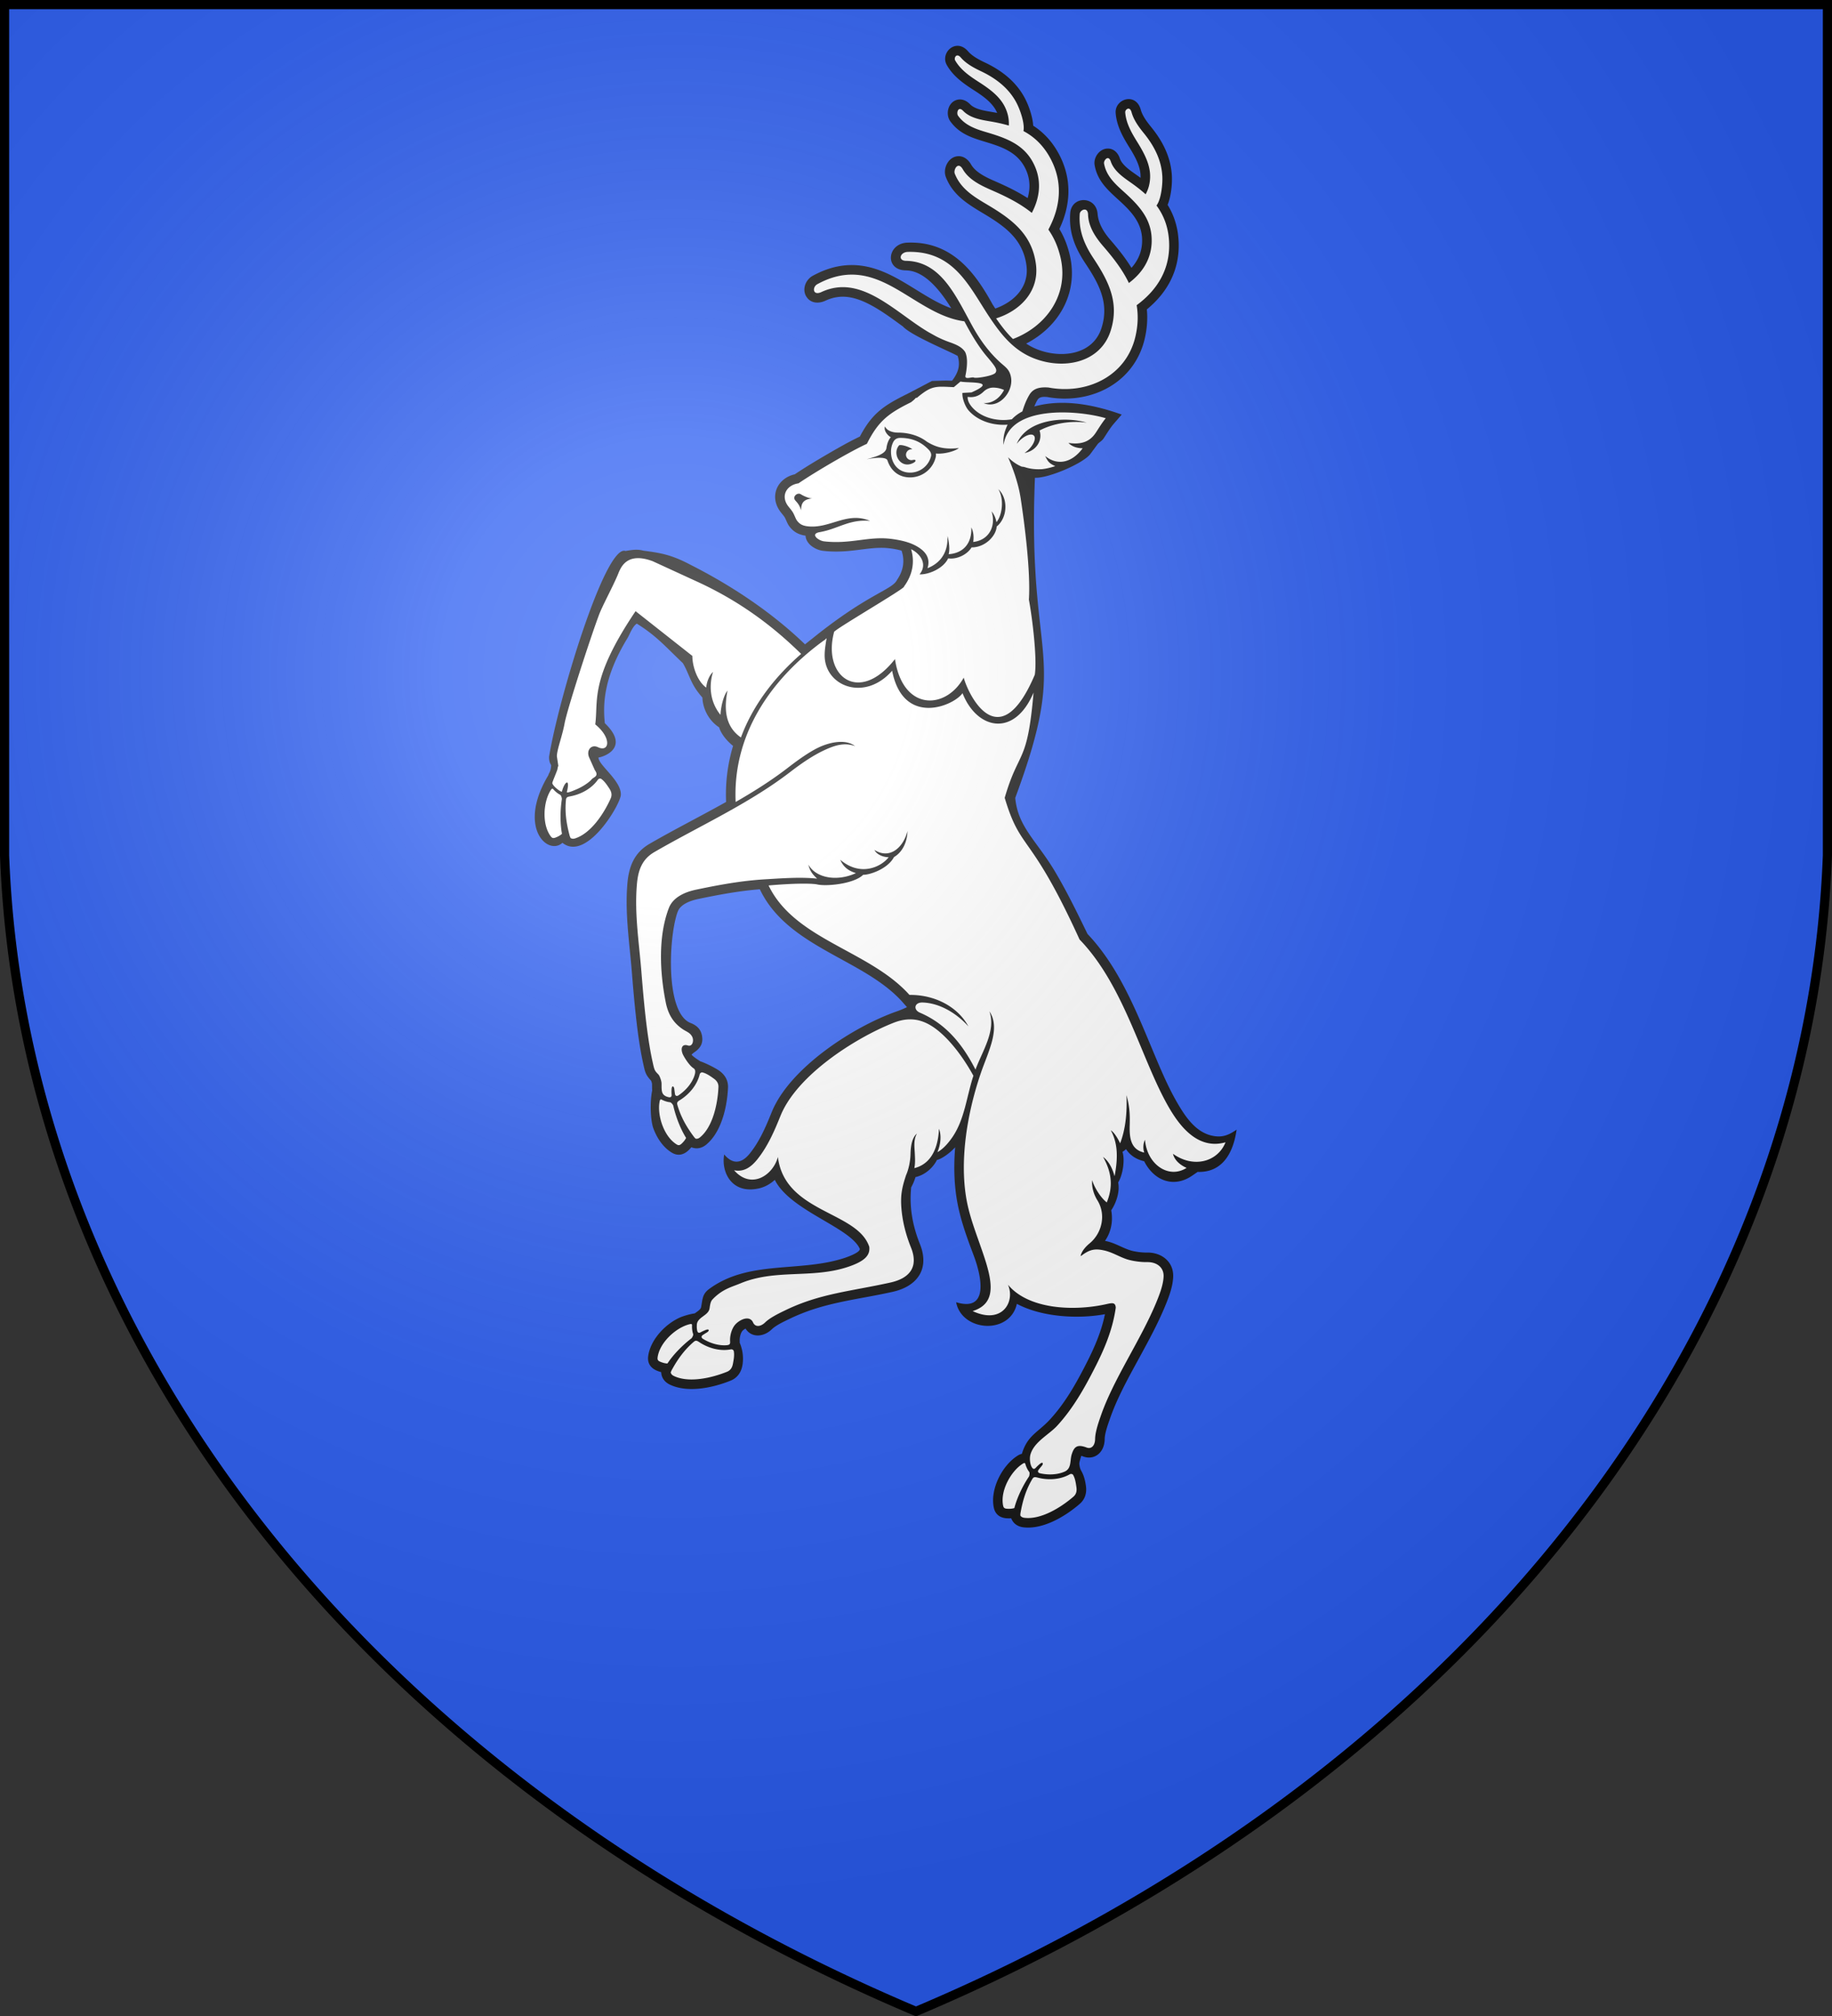
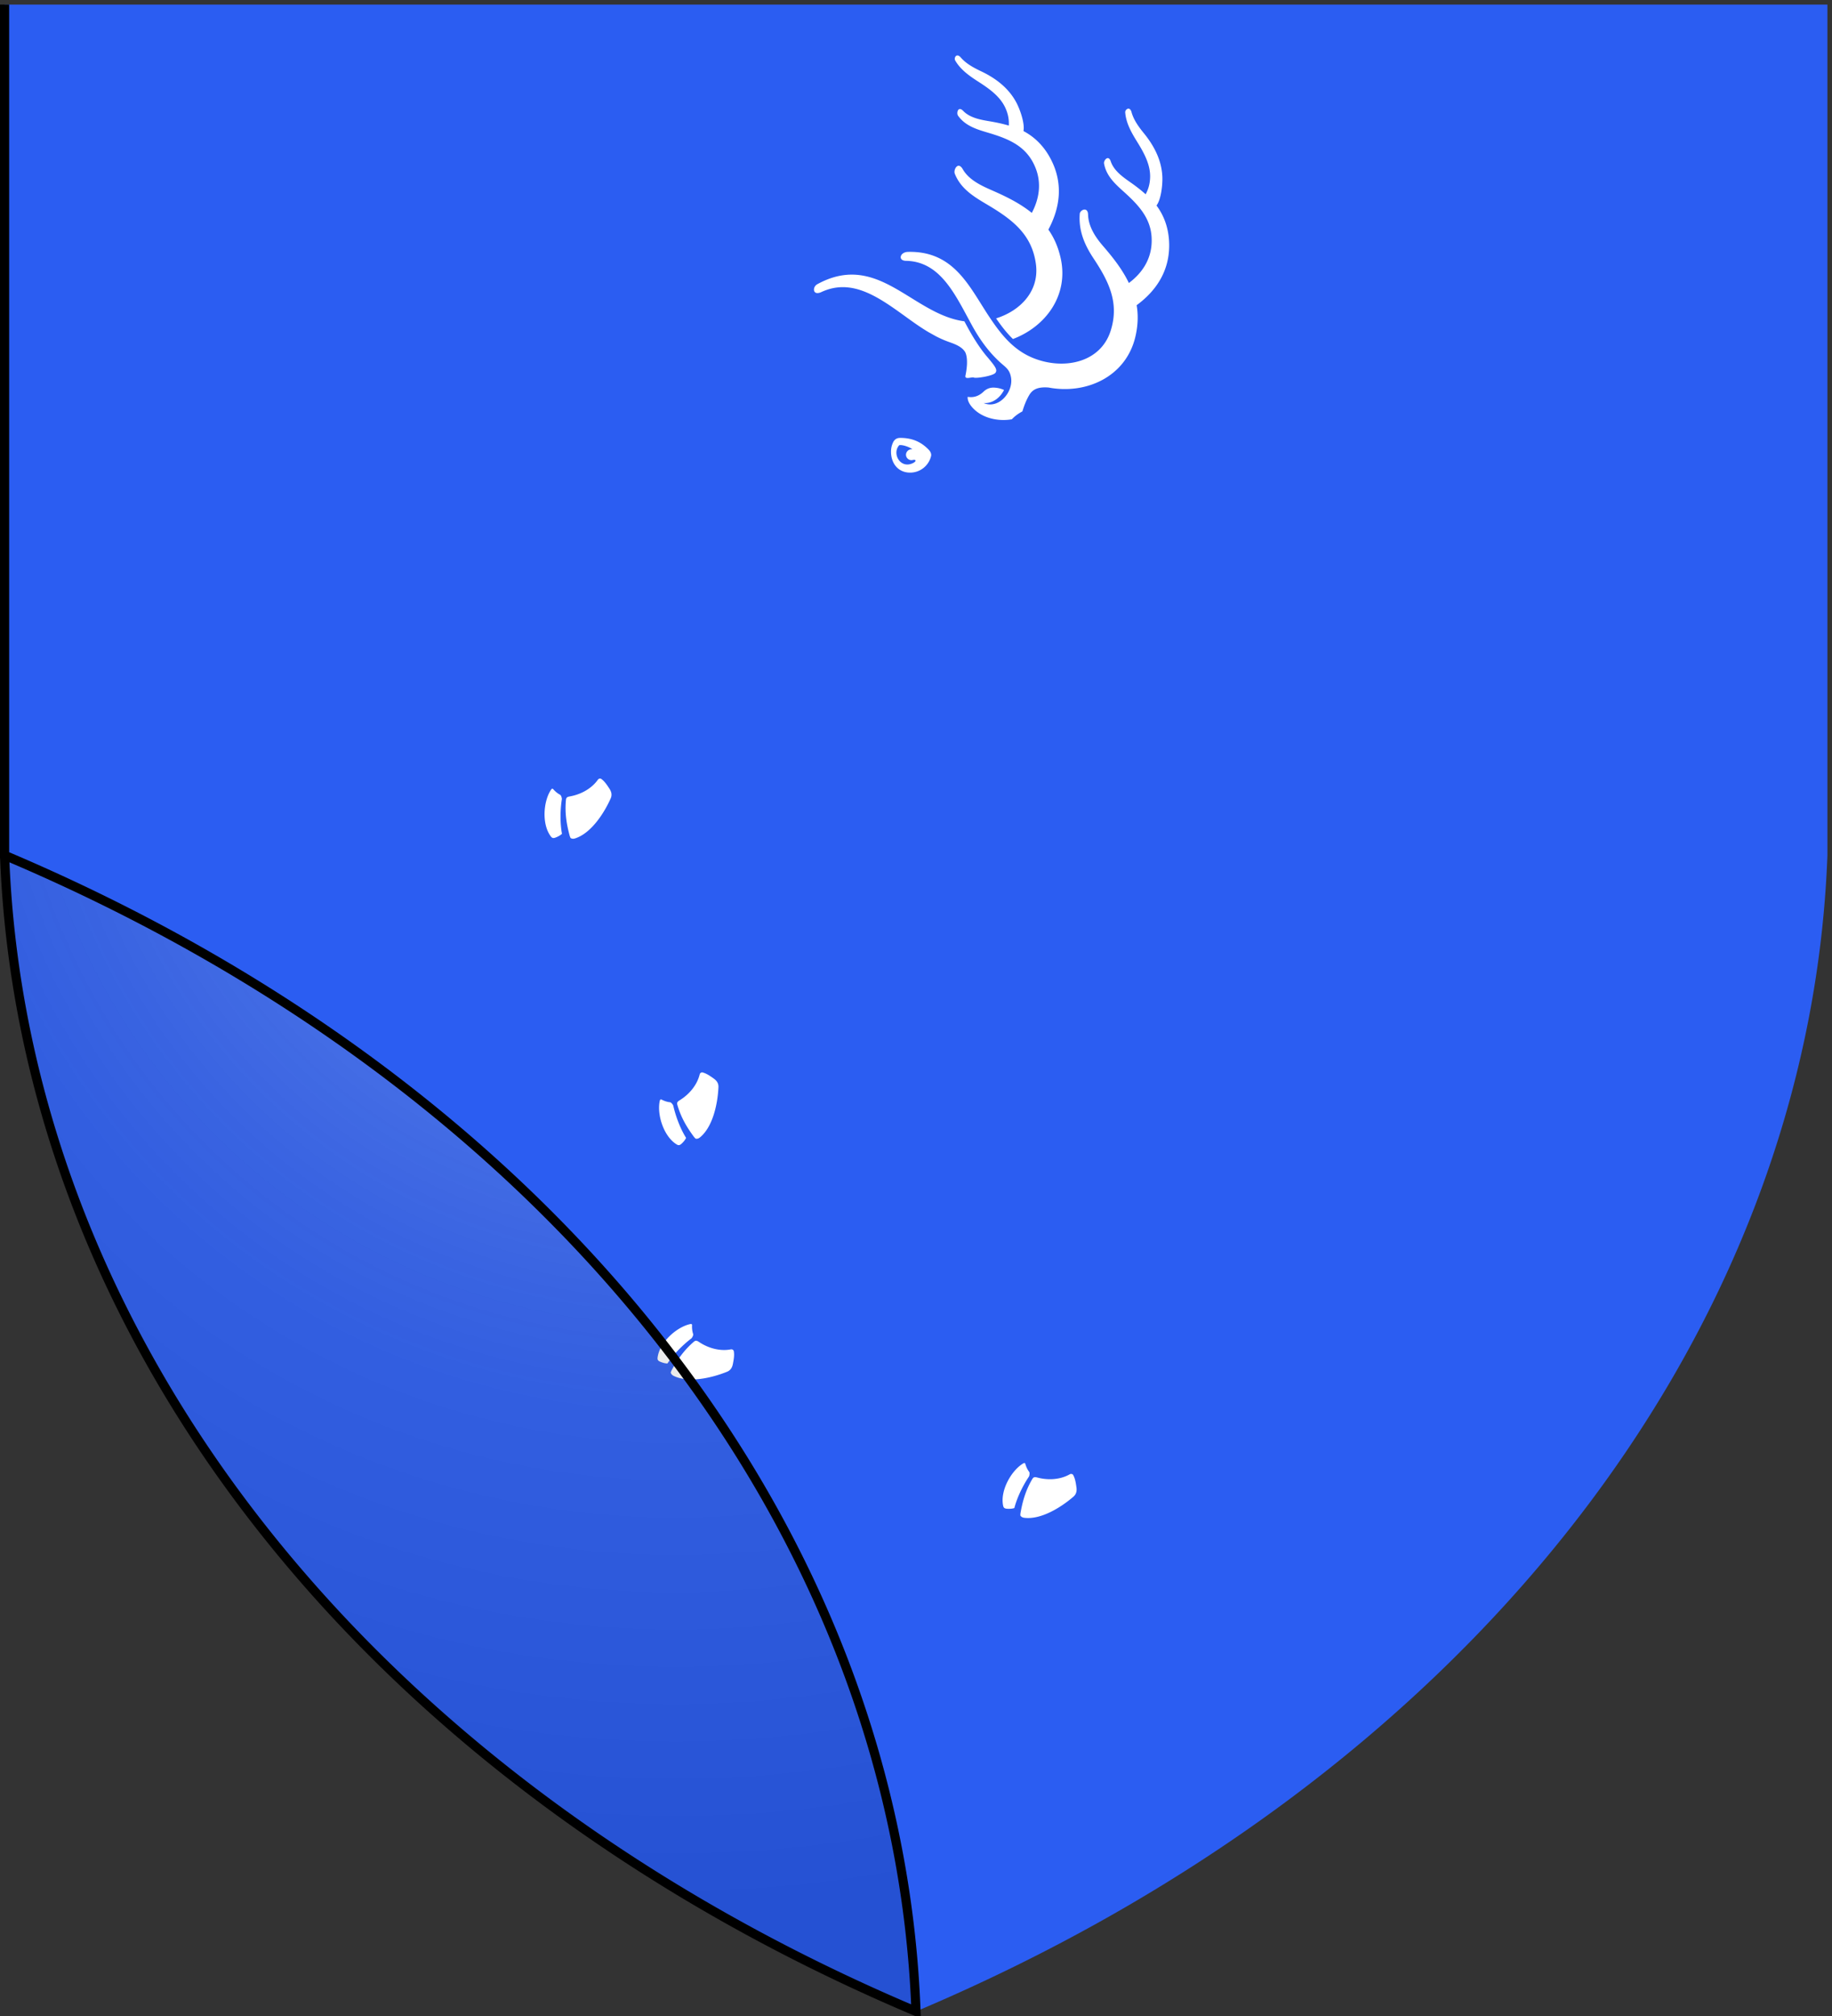
<svg xmlns="http://www.w3.org/2000/svg" width="600" height="660">
  <rect width="100%" height="100%" fill="#333333" stroke="none" />
  <defs>
    <radialGradient id="a" cx="221" cy="226" r="300" gradientTransform="translate(-77 -85)scale(1.35)" gradientUnits="userSpaceOnUse">
      <stop stop-color="#fff" stop-opacity=".31" />
      <stop offset=".19" stop-color="#fff" stop-opacity=".25" />
      <stop offset=".6" stop-color="#666" stop-opacity=".13" />
      <stop offset="1" stop-opacity=".13" />
    </radialGradient>
  </defs>
  <path fill="#2b5df2" d="M1.5 1.5h597V280A570 445 0 0 1 300 658.5 570 445 0 0 1 1.5 280Z" />
  <g fill="#fff">
-     <path fill="#111" d="M338.948 156.405c4.366.236 15.883-4.718 18.158-7.787l2.49-3.359c.695-.657 1.335-.946 1.915-1.83 1.002-1.526 1.925-3.055 3.074-4.483l2.784-3.22c-9.261-3.323-20.684-5.685-30.95-1.9-1.708.63-3.197 1.287-4.481 2.022l-.948-3.795-8.632-4.939-5.137-1.63-3.613-.776-3.8-.126-4.583.139-7.79 4.085c-7.903 3.905-11.769 6.403-15.815 14.108-3.708 1.768-7.426 3.907-10.948 5.96-3.487 2.034-7.02 4.151-10.376 6.408-5.636 1.265-8.412 7.05-4.835 12.073.444.624.97 1.193 1.419 1.822.1.14.187.308.264.463.46.928.758 1.865 1.399 2.709 1.413 1.864 3.092 2.702 5.286 3.02.051 1.116.599 2.126 1.41 2.918.613.598 1.372 1.081 2.151 1.431.681.306 1.418.53 2.16.616 2.921.34 5.776.296 8.698.018 2.4-.227 4.78-.608 7.177-.834 1.975-.187 3.928-.248 5.902-.011 1.152.138 2.554.367 3.937.763 1.153 3.355.561 6.609-1.425 9.49-1.548 3.412-9.315 4.338-27.999 19.455a98 98 0 0 0-2.184 1.733c-10.843-10.451-23.972-19.19-37.496-26.041-6.51-3.46-10.169-3.92-15.525-4.642-1.829-.515-3.642-.259-5.77.123-6.605-2.446-22.08 48.876-25.039 67.388 0 2.225.713 2.431.684 2.883-.13 2.016-.76 2.38-.913 3.12-10.299 17.134-.162 26.496 4.611 22.14 7.613 6.125 18.393-11.459 19.108-15.479.476-4.683-7.39-9.968-7.303-12.452 1.19-.078 10.678-2.957 2.074-11.235-.588-5.78-.634-14.623 7.402-27.809.727-1.192 1.595-3.792 3.063-4.784 6.466 4.024 9.224 7.367 15.078 12.922.436.702.81 1.445 1.162 2.215 1.571 3.432 2.064 5.43 5.254 9.07.137 3.855 2.25 7.674 5.494 9.758.554 2.041 2.498 4.443 4.55 6.065-1.818 6.033-2.55 12.174-2.283 18.352-8.305 4.664-16.855 8.958-25.041 13.693-5.064 2.928-6.82 7.481-7.289 13.079-.817 9.743.676 19.164 1.456 28.831.392 4.852.801 9.702 1.336 14.54.57 5.145 1.264 10.373 2.372 15.43.587 2.677.74 3.726 2.576 5.64.132.276.292.776.327 1.03.015.755.002 1.475.06 2.181-.78 3.77-.592 9.813.4 12.481 1.147 3.089 3.124 6.13 5.98 7.882 2.036 1.247 3.977.764 5.61-.835q.442-.43.83-.897l.398.13c1.62.529 3.23.047 4.51-1.021 4.994-4.169 6.822-12.406 7.1-18.645.103-2.31-.993-4.19-2.842-5.508-1.295-.923-4.323-2.454-6.295-3.125a5 5 0 0 0-.467-.331c-.52-.326-1.87-1.217-2.328-1.824.261-.303.773-.68.99-.83 1.546-1.058 2.615-2.44 2.523-4.412-.118-2.544-1.343-4.127-3.716-5.077-8.613-3.146-7.245-28.898-4.312-36.55.939-2.449 4.278-3.585 6.622-4.076 6.791-1.421 13.492-2.667 20.249-3.197 1.346 2.828 3.09 5.416 5.195 7.79 6.224 7.017 14.962 11.514 23.065 15.986 6.5 3.587 13.422 7.523 18.426 13.107l1.503 1.715c-1.102.52-2.23.991-3.39 1.399-14.28 5.008-35.122 18.563-40.952 33.067-1.884 4.685-3.926 9.446-7.115 13.413-3.057 3.804-5.942 3.27-8.405.343-1.038 5.59 2.316 13.064 11.27 11.132 1.993-.43 3.802-1.445 5.305-2.821 5.017 10.121 24.786 15.562 27.852 22.62q-.005.08-.02.147c-.256 1.188-4.255 2.563-5.177 2.861-14.599 4.714-31.253.573-44.158 10.102-2.303 1.701-2.122 3.327-2.64 5.976-.131.673-1.087 1.308-2.07 2.006-2.06.305-4.13 1.03-4.819 1.336-5.057 2.244-9.81 7.511-10.447 12.77-.284 2.372.961 3.932 3.098 4.751q.573.222 1.16.381l.048.415c.194 1.696 1.3 2.956 2.808 3.676 5.87 2.802 14.12 1.033 19.906-1.314 2.154-.874 3.394-2.638 3.824-4.88.328-1.712.431-4.461-.87-7.534q.018-.34 0-.701c-.046-.932.316-2.656 1.035-3.306.182-.163.543-.439.88-.62 1.955 3.156 5.996 2.77 8.594.249 1.334-1.295 3.882-2.507 5.597-3.318l.041-.02c11.18-5.489 21.822-6.24 33.936-8.934 8.115-1.805 12.207-7.518 8.947-15.648-2.427-6.054-3.515-12.156-2.861-18.566a17 17 0 0 0 1.409-3.35c3.044-.662 5.729-3.007 7.037-5.632 1.348-.232 4.058-2.044 5.96-4.126-.474 5.72-.375 11.42.5 16.823 1.039 6.413 3.228 12.393 5.516 18.442 2.94 7.774 4.783 18.67-5.698 15.456 1.808 9.616 17.566 10.816 19.891.524 8.133 4.357 20.1 5.035 28.85 3.388-1.162 5.653-3.388 10.816-6.076 16.085-3.307 6.487-6.888 12.88-11.834 18.283-4.087 4.463-7.444 5.218-9.306 11.357a4.4 4.4 0 0 0-1.326.555c-5.13 3.188-9.131 11.025-7.862 17.057.495 2.338 2.177 3.413 4.463 3.5q.615.026 1.222-.013l.179.379c.73 1.542 2.183 2.378 3.841 2.574 6.46.762 13.7-3.57 18.423-7.657 1.758-1.52 2.363-3.59 2.047-5.851-.254-1.82-.659-3.497-1.6-5.112-.306-.525-.53-1.36-.58-2.355q.05-.21.078-.425c.135-.524.367-1.425.589-2.004.238.067.486.157.628.21 1.288.49 2.68.496 3.936-.103 2.133-1.017 3.062-3.327 3.09-5.572.022-1.85.974-4.56 1.594-6.308l.015-.044c2.406-7.108 6.353-14.09 9.937-20.675 2.916-5.36 5.868-10.784 8.206-16.425 1.251-3.02 2.566-6.432 2.68-9.725.17-4.958-3.873-7.993-8.588-7.905-1.64.03-3.862-.248-5.434-.726q-.174-.053-.346-.11c-2.498-.85-4.563-2.185-7.231-2.832q-.37-.09-.725-.163c1.952-2.852 2.692-6.274 2.037-10 1.642-2.447 2.885-6.144 2.264-9.127 1.534-2.412 2.288-7.434 1.412-10.013a5.7 5.7 0 0 0 1.158-.89c1.239 1.89 3.134 3.299 5.953 3.969 1.428 2.83 3.703 5.275 6.73 6.287 3.125 1.044 6.267.286 8.935-1.533l1.856-1.271c8.728.284 11.827-7.218 12.748-13.823-2.835 1.957-4.947 2.687-8.187 1.939-5.262-1.215-8.59-6.144-11.286-10.806-2.872-4.964-5.181-10.384-7.401-15.667-2.525-6.01-4.972-12.05-7.803-17.925-3.741-7.766-8.188-15.342-14.158-21.618-3.37-6.934-6.75-13.887-10.697-20.514-5.966-10.014-12.093-14.5-12.968-24.01 18.188-49.13 3.952-42.52 6.448-104.824" />
-     <path fill="#111" d="M373.538 58.221a76 76 0 0 0-1.662-1.195c-1.768-1.238-4.401-3.028-5.124-5.182-.61-1.815-2.013-3.267-4.055-3.205-2.62.08-4.628 2.902-4.194 5.409.896 5.17 4.267 8.145 7.92 11.47 4.356 3.966 8 7.857 7.61 14.126-.195 3.153-1.478 5.826-3.467 8.043-2.007-3.278-4.417-6.278-6.948-9.203-2.015-2.326-3.894-5.255-4.144-8.476-.458-5.926-8.53-5.996-8.963-.233-.488 6.5 1.63 11.428 5.028 16.552 4.423 6.667 7.814 12.911 5.227 21.03-2.876 9.02-13.484 10.058-21.173 6.971a19.5 19.5 0 0 1-3.51-1.848c5.025-2.579 9.347-6.511 12.05-11.517 2.88-5.33 3.62-11.281 2.291-17.181-.704-3.13-1.826-6.087-3.466-8.811 3.686-7.802 4.148-16.047.137-23.986-2.047-4.05-4.939-7.42-8.709-9.834-.191-3.048-1.5-6.662-2.71-8.966-2.844-5.412-7.574-9.093-13.012-11.674-1.947-.924-4.19-2.066-5.62-3.72-3.917-4.53-9.248.487-6.938 4.53 2.053 3.592 5.278 5.909 8.688 8.099 2.865 1.84 6.312 4.14 7.713 7.39l.069.163a75 75 0 0 0-2.014-.365c-2.129-.357-5.276-.842-6.855-2.476-1.33-1.376-3.222-2.084-5.038-1.15-2.331 1.199-2.932 4.61-1.462 6.686 3.032 4.283 7.355 5.52 12.082 6.952 5.638 1.708 10.6 3.655 12.944 9.482 1.18 2.93 1.17 5.896.327 8.752-3.222-2.096-6.687-3.769-10.23-5.321-2.82-1.235-6.684-2.888-8.295-5.689-1.03-1.792-2.789-3.107-4.96-2.602-2.758.64-4.29 4.16-3.302 6.712 2.354 6.079 7.363 8.968 12.635 12.133 6.86 4.117 12.606 8.298 13.76 16.74.976 7.142-4.083 12.03-10.203 14.187q-.435-.666-.869-1.335c-5.661-10.312-13.31-20.867-28.046-20.239-6.547.366-7.354 9.007-.375 9.078 6.072.063 11.181 6.43 14.886 12.412-3.018-1.07-5.878-2.667-8.7-4.36-.736-.44-1.468-.89-2.199-1.34-4.83-2.979-9.724-6.101-15.263-7.583-6.8-1.818-13.083-.704-19.215 2.647-2.449 1.339-3.658 4.682-1.922 7.072 1.47 2.026 3.987 2.05 6.074 1.082 2.28-1.057 4.61-1.496 7.115-1.232 6.351.67 13.215 6.026 18.27 9.671 2.644 2.962 15.481 8.201 17.945 9.652 1.297 4.446-.058 8.17-11.587 17.111 3.642-.357 6.047-1.335 8.605-3.162.888.398 1.804.693 2.69.878 1.08.225 2.197.314 3.3.235.665 2.45 2.443 4.71 4.364 6.17 1.179.895 2.521 1.598 3.953 1.987 5.132 1.394 11.014 1.244 13.046-4.624.54-1.562.896-2.768 1.748-4.207.661-1.119 2.062-1.042 3.23-.95 7.725 1.416 16.074-.033 22.477-4.712 4.892-3.575 8.118-8.63 9.455-14.528.71-3.129.967-6.281.658-9.446 6.682-5.46 10.644-12.704 10.435-21.597-.107-4.538-1.269-8.823-3.635-12.623 1.138-2.834 1.51-6.66 1.407-9.26-.24-6.11-2.928-11.466-6.728-16.134-1.361-1.672-2.895-3.667-3.475-5.775-1.59-5.775-8.56-3.536-8.212 1.107.31 4.126 2.225 7.604 4.363 11.048 1.795 2.892 3.915 6.458 3.786 9.988z" />
    <path d="M330.396 41.114c.123-2.167-.327-3.95-1.016-5.544-1.634-3.783-5.048-6.313-8.894-8.783-2.914-1.871-5.895-3.926-7.663-7.02-.45-.789.416-2.592 1.854-.93 1.764 2.04 4.255 3.367 6.645 4.501 4.994 2.37 9.13 5.634 11.582 10.302 1.185 2.255 2.794 6.804 2.287 9.27 3.658 1.926 6.837 4.987 9.11 9.487 3.673 7.266 3.223 14.988-.947 22.772 1.817 2.582 3.19 5.62 4.018 9.3 2.73 12.134-4.816 22.435-15.618 26.518-2.067-1.994-3.838-4.312-5.516-6.752 8.03-2.527 14.235-9.017 13.03-17.832-1.291-9.45-7.39-14.28-15.25-19-4.277-2.568-9.241-5.194-11.326-10.579-.473-1.221 1.052-4.167 2.63-1.42 2.067 3.594 6.261 5.466 9.752 6.995 5.007 2.194 9.174 4.338 12.856 7.3 2.577-4.865 3.14-9.96 1.207-14.765-2.738-6.807-8.193-9.265-14.941-11.309-3.673-1.113-7.869-2.14-10.435-5.765-.582-.822.002-3.305 1.696-1.553 2.215 2.293 5.695 2.902 8.586 3.387 2.257.38 4.377.83 6.353 1.42m-14.286 74.162c-1.072-1.775-3.282-2.607-5.294-3.315a34 34 0 0 1-4.243-1.849l-2.483-1.38c-2.27-1.35-4.44-2.87-6.539-4.383-9.288-6.697-18.228-13.515-28.531-8.74-2.876 1.333-3.056-1.628-1.335-2.569 13.792-7.538 23.403.12 33.567 6.215 4.593 2.753 9.28 5.235 14.595 5.937.393.74.775 1.456 1.148 2.136 1.817 3.312 4.13 7.01 6.602 9.828 2.297 2.78 3.181 3.87 2.414 4.902s-6.414 1.892-7.028 1.559c-.614-.334-3.095.838-2.786-.642.3-1.434 1.028-5.43-.087-7.7" />
-     <path fill-rule="evenodd" d="M330.139 149.684c1.425 1.425 2.929 2.443 4.521 3.098.386.016.813.096 1.27.242 1.697.541 3.578.67 5.355.572 1.386-.16 2.828-.498 4.326-.994-1.955-.903-2.336-1.366-3.307-3.31 1.92 1.55 3.953 2.115 5.922 1.82 2.302-.343 4.517-1.863 6.366-4.357-1.5-.01-3.433-.421-4.648-1.747 3.704.527 6.776-.049 8.95-3.364 1.024-1.561 1.911-3.061 3.252-4.728-8.824-2.626-31.536-4.556-33.458 8.733-.265-2.455.318-4.436 1.31-6.627-4.645.369-9.708-1.14-12.798-4.68-1.082-1.24-2.152-4.007-1.994-5.708l2.964-.164c8.927-3.933-.95-2.986-3.6-3.557l-2.18 1.832c-5.969-.254-7.192-.628-12.091 3.495-.66-.037 0 0-1.952 1.453-7.108 3.54-10.592 5.916-14.43 13.602-5.566 2.549-16.986 9.253-22.406 12.942-3.876.563-5.846 4.009-3.501 7.303.279.392.867 1.049 1.417 1.819.714 1.001 1.097 2.424 1.609 3.099.88 1.16 1.84 1.7 3.808 1.88 7.137.652 12.663-4.948 20.099-1.81-6.874-.607-10.415 2.637-16.508 3.69-3.23.559-.448 2.783 1.478 3.008 8.516.993 14.483-1.703 21.787-.826 2.513.301 5.46.869 7.825 2.049 2.855 1.424 5.481 3.741 4.244 7.561 4.699-1.836 6.812-5.747 6.515-10.558.568 1.972.837 4.373.412 5.98 4.972-.346 7.651-3.732 7.418-8.774.748 1.5.859 3.14.632 4.767 5.15-.578 7.541-5.152 6.009-10.005.83.958 1.346 2.219 1.606 3.53 1.99-2.45 2.5-7.782.588-10.806 3.338 3.094 3.045 9.337-.527 12.232-.181 3.074-3.768 6.857-8.218 6.825-1.53 2.511-4.989 3.998-7.672 3.594-1.514 3.276-6.343 5.36-9.373 5.242 2.646-3.253.423-6.667-2.76-8.237 1.262 4.2.461 8.476-2.35 12.244.909.3-23.716 14.581-22.885 14.911-3.87 14.496 8.18 23.856 19.953 8.815 2.551 17.08 16.607 16.737 22.514 6.076 1.542 5.731 11.64 26.389 23.277-.949.824-5.434-.85-18.784-1.931-24.584.584-9.283-1.402-24.595-2.67-33.008l-.04-.254-.018-.112a45 45 0 0 0-.82-3.919l-.008-.03-.045-.172-.003-.012-.016-.061-.017-.062-.016-.061q-.331-1.227-.715-2.44l-.056-.19a66 66 0 0 0-2.414-6.308m-6.091 181.407c3.753 5.625-.432 13.217-2.868 20.373-4.303 12.64-6.85 27.625-4.772 40.462.974 6.012 3.123 11.344 5.354 17.835 3.306 9.619 4.862 16.93-3.21 19.465 9.706 4.525 14.007-3.077 11.569-8.639 6.624 7.975 21.122 8.745 31.81 6.454 2.105-.45 3.358-.893 3.494 1.058-1.023 7.212-3.666 13.43-6.835 19.644-3.45 6.767-7.146 13.33-12.314 18.974-2.714 2.964-7.512 5.234-8.769 9.368-.37 1.216-.214 3.098.387 4.188.349.634.784.853 1.341.25.466-.503.93-.943 1.385-1.304.922-.732 1.215-.083.542.714a35 35 0 0 0-1.03 1.276c-.374.487-.113.974.407 1.096 2.555.608 5.635.571 8.116-.513 2.367-1.035 1.694-3.624 2.354-5.689.76-2.372 1.702-3.408 4.864-2.21 1.666.632 2.763-.76 2.787-2.787.025-2.038.873-4.775 1.775-7.317 4.066-12.013 13.103-24.958 18.216-37.295 1.058-2.553 2.346-5.822 2.443-8.634.098-2.85-2.137-4.73-5.401-4.67-1.869.035-4.531-.29-6.402-.859-2.5-.758-4.74-2.25-7.406-2.896-3.247-.787-4.983-.404-7.722 1.652q-.096.07-.246.13c.287-1.56 1.634-3.077 2.938-4.155 4.154-3.432 5.424-9.51 2.543-14.127-1.178-1.89-1.96-4.493-1.67-6.57.26 1.324 2.182 5.238 4.748 7.289 2.303-5.608 1.367-10.332-1.21-14.9 1.814 1.336 3.044 3.636 3.771 6.328.966-5.167 1.336-10.365-1.24-15.043 1.219.721 2.478 2.997 3.059 4.262 1.859-4.8 2.3-10.34 2.09-15.756.987 3.591 1.143 6.197 1.05 9.62-.109 3.955.1 8.146 4.775 9.172-.476-1.207-.374-3.042.222-4.185.665 8.077 7.78 12.944 13.632 9.186-1.929-.822-3.94-2.394-4.463-4.606 6.604 4.74 14.579 2.777 17.216-3.766-8.756 2.47-14.678-4.724-18.561-11.435-9.057-15.655-14.506-39.742-29.252-54.967-16.249-35.61-19.159-28.46-24.515-46.373 4.685-16.064 7.398-10.575 9.45-34.448-6.29 14.857-18.6 12.091-23.26.184-2.902 4.22-19.446 11.074-23.06-7.343-8.923 10.198-21.993 5.163-22.1-4.937q.001-1.277.16-2.543c.087-.706.333-2.428.491-3.122-.226.049-.66.683-.892.682-17.82 12.943-29.905 31.22-28.909 52.894 5.883-3.378 11.616-6.984 16.989-11.114 2.564-1.972 5.603-4.249 8.83-6.047 4.014-2.237 9.897-3.769 13.308-1.128-3.453-1.269-6.553-.285-9.867 1.227-4.007 1.828-8.032 4.662-11.318 7.189-13.616 10.466-29.726 17.685-44.548 26.259-4.047 2.34-5.343 5.934-5.737 10.632-.807 9.617.68 18.704 1.457 28.318.73 9.057 1.723 20.783 3.645 29.552.643 2.933.678 3.03 1.925 4.295.464.47 1.032 2.143 1.049 2.925.05 2.278-.252 3.869 2.187 4.501.7.182 1.159.017 1.104-.802a12.6 12.6 0 0 1 .004-1.902c.102-1.173.775-.94.89.097q.095.834.22 1.624c.097.607.63.752 1.076.458 2.198-1.438 4.288-3.7 5.206-6.248.4-1.11.562-2.173-.19-2.643-1.25-.827-2.534-2.76-3.291-4.119-1.107-1.985-.75-4.056 1.432-3.358 1.492.476 2.025-1.585 1.423-2.814-.686-1.398-1.892-1.693-3.094-2.5-2.6-1.747-4.675-4.257-5.569-8.707-1.957-9.741-2.585-21.635.993-30.97 1.32-3.441 5.07-5.215 8.903-6.018 7.548-1.58 14.969-2.946 22.518-3.388 5.582-.327 11.604-.807 17.13-.228-1.304-1.262-2.307-2.276-2.856-4.6 2.433 4.426 9.406 5.658 15.589 2.794-2.436-.729-4.11-1.974-5.156-4.376 6.6 5.627 13.371 2.386 15.874-.82-1.745-.04-3.825-.76-4.684-2.398 4.976 3.17 9.423-.655 10.853-6.19-.134 3.693-1.65 6.906-4.436 8.54-2.084 3.952-8.123 5.877-10.088 5.79-3.062 3.046-12.412 3.907-15.277 3.113-2.22-.315-7.331-.338-15.704.384 8.572 17.824 33.04 21.213 46.143 35.834 8.444-.097 15.909 3.997 19.296 10.308-3.82-4.262-9.353-7.651-15.005-7.824-2.69-.083-3.144 2.356-.864 3.332 8.3 3.552 13.799 10.013 18.192 18.64 2.324-6.263 6.749-12.665 4.566-19.085zm-61.674-164.023c-.665-2.017-1.186-2.371-1.934-3.274-1.028-1.24.777-2.692 1.846-1.98.816.543 2.715 1.375 3.733 1.36-2.557.287-3.674 1.19-3.645 3.894m93.523-28.702c-7.265-2.169-19.668-1.068-22.902 6.956.27-.36.582-.718.935-1.063 1.773-1.735 3.863-2.48 4.667-1.657.805.824.02 2.896-1.75 4.631-.43.421-.877.782-1.32 1.078 3.957-.742 5.998-4.168 4.932-7.374 4.558-2.385 10.375-3.268 15.438-2.57m-72.032 11.992c1.109-.27 6.297-1.136 6.795.383 1.085 3.304 3.62 5.55 7.414 5.55a8.62 8.62 0 0 0 8.381-6.618c.096-.407.106-.81.049-1.203 2.91.29 6.596-.92 7.528-1.786-5.07.574-7.771-.457-10.433-2.06-2.689-2.08-6.18-3-9.55-3-1.704 0-3.638-.63-4.188-2.013-.6 1.396 1.167 3.25 1.902 3.496-.831.95-1.272 2.308-1.438 3.574-.29 2.233-4.7 3.093-6.46 3.677m-21.485 63.713c-9.693-9.528-20.67-17.564-34.383-23.801l-14.196-6.527c-8.944-3.355-10.667 2.533-11.485 4.465-1.754 4.14-4.98 10.047-6.085 12.954-2.655 6.983-10.472 31.015-11.32 35.666-.777 4.263-2.527 8.613-2.524 10.787l.47 3.102c-.27.599-.236 1.004-.317 1.247-.413 1.232-1.689 4.112-1.65 4.412.128.998 3.036 3.207 3.162 2.724.89-3.424 2.765-4.43 1.601.162-.152.598 2.608-.62 2.608-.62 3.641-1.456 5.394-3.344 5.394-3.344.569-.923 2.723-1.018 1.143-3.198l-1.826-4.086c-1.056-2.361.654-4.449 2.862-3.4 3.727 1.769 4.632-2.972-.885-7.471 1.067-7.796-1.919-14.632 13.21-37.06l18.598 14.655c-.001 3.453 1.632 8.278 4.52 10.36.227-1.902.964-3.966 2.253-5.118-1.137 3.59-1.48 9.199 2.43 14.04.115-2.31.847-6.068 2.307-7.945-1.009 5.217-1.184 11.455 4.33 15.313l.076.01q.274-.74.57-1.476c4.076-10.099 10.96-18.716 19.142-25.851zm30.235 120.783c-12.33 4.88-31.598 17.028-37.018 30.509-2.035 5.061-4.183 9.981-7.58 14.206-1.922 2.392-4.31 4.233-7.605 3.553 5.732 6.475 12.83 1.522 14.36-4.356 2.251 18.36 26.05 17.693 29.924 29.42.306 2.67-1.258 4.721-7.33 6.682-11.607 3.748-23.499.54-34.845 5.275-2.862 1.195-5.926 1.849-9.177 5.277-.676.714-.778 1.851-.961 2.97-.393 2.407-4.196 2.798-4.165 5.504a7 7 0 0 0 .087 1.596c.126.712.467 1.06 1.189.67a12.6 12.6 0 0 1 1.73-.79c1.109-.396 1.177.313.284.85q-.72.432-1.386.877c-.51.34-.421.885.032 1.168 2.223 1.4 5.15 2.356 7.849 2.13 1.176-.1 1.146-.583 1.108-1.368-.096-1.945.628-4.491 2.082-5.792 1.964-1.757 4.523-2.34 5.438-.293.726 1.625 2.487 1.422 3.942.01 1.462-1.42 4-2.748 6.439-3.902 11.385-5.59 21.668-6.296 34.636-9.18 6.082-1.352 9.315-4.942 6.722-11.428-1.478-3.687-2.81-8.12-3.177-13.248-.294-4.123.288-6.644 1.555-10.488.83-1.84 1.397-4.474 1.46-6.948.068-2.7.523-5.39 2.1-6.644-1.126 1.98-.826 4.145-.711 6.317.089 1.69.195 3.384-.14 4.996 6.7-1.668 7.914-8.848 8.053-12.87.938 2.214.498 5.358-.503 7.635 2.132-1.109 4.063-3.648 4.979-5.003 3.97-5.877 4.56-13.1 6.813-20.014-2.121-3.891-5.909-9.767-10.527-13.882-4.85-4.323-9.606-5.831-15.657-3.44z" />
    <path d="M375.207 63.603c1.042-1.904 1.403-3.707 1.466-5.443.151-4.118-1.843-7.87-4.255-11.754-1.826-2.942-3.634-6.079-3.9-9.631-.068-.907 1.49-2.162 2.074-.043.715 2.6 2.395 4.869 4.065 6.92 3.49 4.287 5.82 9.012 6.028 14.281.1 2.545-.403 7.343-1.92 9.352 2.474 3.313 4.028 7.442 4.146 12.483.192 8.14-3.534 14.918-10.645 20.153.53 3.105.463 6.445-.371 10.124-2.987 13.171-15.987 19.183-28.468 16.826-3.586-.286-5.273.665-6.336 2.463-1.03 1.743-1.705 3.567-2.245 5.354-1.381.726-2.528 1.595-3.445 2.575-4.172.764-9.746-.197-13.022-3.95-1.119-1.282-1.537-2.467-1.452-3.392 1.766.3 3.552-.114 5.192-1.694.91-.878 2.038-1.362 3.309-1.33 1.214.03 2.308.27 3.408.78-1.303 2.527-3.672 4.45-6.68 4.29 3.847 1.601 7.503-1.438 8.66-4.923.386-1.162.51-2.392.294-3.555-.494-2.665-1.858-3.297-3.718-5.012-3.726-3.437-6.606-7.492-9.025-11.902-5.507-10.04-10.305-20.977-21.66-21.186-2.73-.05-1.964-2.858.628-2.925 15.124-.393 20.11 11.386 26.564 21.103 3.752 5.65 7.83 10.976 14.529 13.665 9.888 3.97 21.972 1.577 25.32-8.924 2.896-9.088-.534-16.072-5.601-23.71-2.758-4.158-4.947-8.831-4.515-14.588.097-1.306 2.648-2.46 2.722.24.108 3.915 2.403 7.4 4.897 10.282 3.578 4.134 6.418 7.861 8.47 12.117 4.417-3.283 7.115-7.641 7.436-12.811.455-7.323-3.413-11.887-8.627-16.634-2.839-2.584-6.185-5.315-6.943-9.69-.172-.993 1.422-2.984 2.198-.674 1.015 3.023 3.895 5.068 6.297 6.75 1.875 1.312 3.595 2.63 5.125 4.013M292.45 144.917a7 7 0 0 0-.637 2.931c0 3.894 2.368 6.879 6.262 6.879 3.33 0 6.12-2.31 6.858-5.415.185-.78-.255-1.55-.78-2.093-2.385-2.459-5.236-3.858-9.314-3.858-1.167 0-1.909.506-2.39 1.556m6.685 6.623c-4.192 2.206-7.135-3.041-4.628-5.786.899-.257 3.508.604 4.306 1.368-1.473-.266-2.658 1.396-1.802 2.713.423.65 1.201.932 1.915.756 1.108-.276 1.29.38.209.95M229.166 351.692c-.845 3.522-3.416 6.539-6.402 8.412-.69.433-1.174.717-.931 1.574 1.12 3.953 2.978 7.206 5.514 10.606l.437.468c.502.164 1.015-.015 1.534-.448 4.172-3.483 5.738-10.979 5.979-16.382.054-1.227-.522-2.1-1.533-2.82-1.127-.804-2.394-1.705-3.714-2.014-.369-.086-.8.256-.884.604m-9.7 9.17c-.972-.096-1.932-.429-2.825-.893-.382-.198-.516.21-.586.552-.91 4.447 1.311 11.536 5.555 14.14.708.433 1.107.261 1.786-.403.595-.582 1.027-1.135 1.308-1.734-1.78-2.812-3.37-6.862-4.192-10.52-.071-.316-.69-1.107-1.047-1.142m7.555 75.893c-.318-.923-.415-1.935-.366-2.94.021-.429-.406-.382-.746-.302-4.42 1.026-9.94 5.998-10.54 10.94-.098.824.224 1.117 1.111 1.456.777.298 1.46.462 2.12.467 1.815-2.79 4.836-5.923 7.818-8.193.257-.197.719-1.09.603-1.428m12.377 4.998c-3.554.698-7.368-.381-10.314-2.316-.681-.446-1.142-.768-1.82-.19-3.126 2.665-5.309 5.71-7.343 9.431l-.243.593c.06.525.436.916 1.047 1.208 4.904 2.34 12.37.642 17.383-1.39 1.138-.462 1.692-1.35 1.925-2.568.26-1.36.552-2.887.283-4.216-.075-.371-.565-.62-.917-.552zm97.688 40.131c-.598-.771-1.016-1.697-1.293-2.664-.118-.414-.507-.232-.804-.046-3.854 2.395-7.478 8.88-6.453 13.752.172.812.572.984 1.52 1.02.833.032 1.531-.033 2.159-.24.818-3.227 2.668-7.165 4.76-10.276.181-.269.33-1.263.11-1.546m13.328.745c-3.14 1.806-7.098 2.012-10.51 1.13-.79-.203-1.329-.36-1.784.407-2.102 3.53-3.187 7.115-3.914 11.294l-.04.64c.227.477.709.726 1.38.806 5.397.636 11.919-3.378 16.009-6.917.929-.803 1.167-1.822.995-3.051-.191-1.372-.407-2.91-1.09-4.082-.19-.328-.735-.406-1.046-.227M195.845 255.219c-2.078 2.967-5.576 4.832-9.04 5.48-.801.15-1.356.236-1.444 1.123-.407 4.088.13 7.796 1.243 11.889l.235.596c.407.336.95.358 1.592.145 5.157-1.711 9.363-8.111 11.567-13.05.5-1.122.285-2.145-.392-3.186-.755-1.16-1.602-2.464-2.718-3.235-.311-.215-.838-.055-1.043.238m-12.387 4.975c-.87-.445-1.64-1.106-2.3-1.865-.283-.325-.558.005-.748.299-2.476 3.804-3.009 11.213-.015 15.191.5.663.934.65 1.81.28.766-.324 1.371-.679 1.852-1.134-.626-3.268-.62-7.62-.044-11.323.049-.321-.237-1.284-.555-1.448" />
  </g>
-   <path fill="url(#a)" stroke="#000" stroke-width="3" d="M1.5 1.5h597V280A570 445 0 0 1 300 658.5 570 445 0 0 1 1.5 280Z" />
+   <path fill="url(#a)" stroke="#000" stroke-width="3" d="M1.5 1.5V280A570 445 0 0 1 300 658.5 570 445 0 0 1 1.5 280Z" />
</svg>